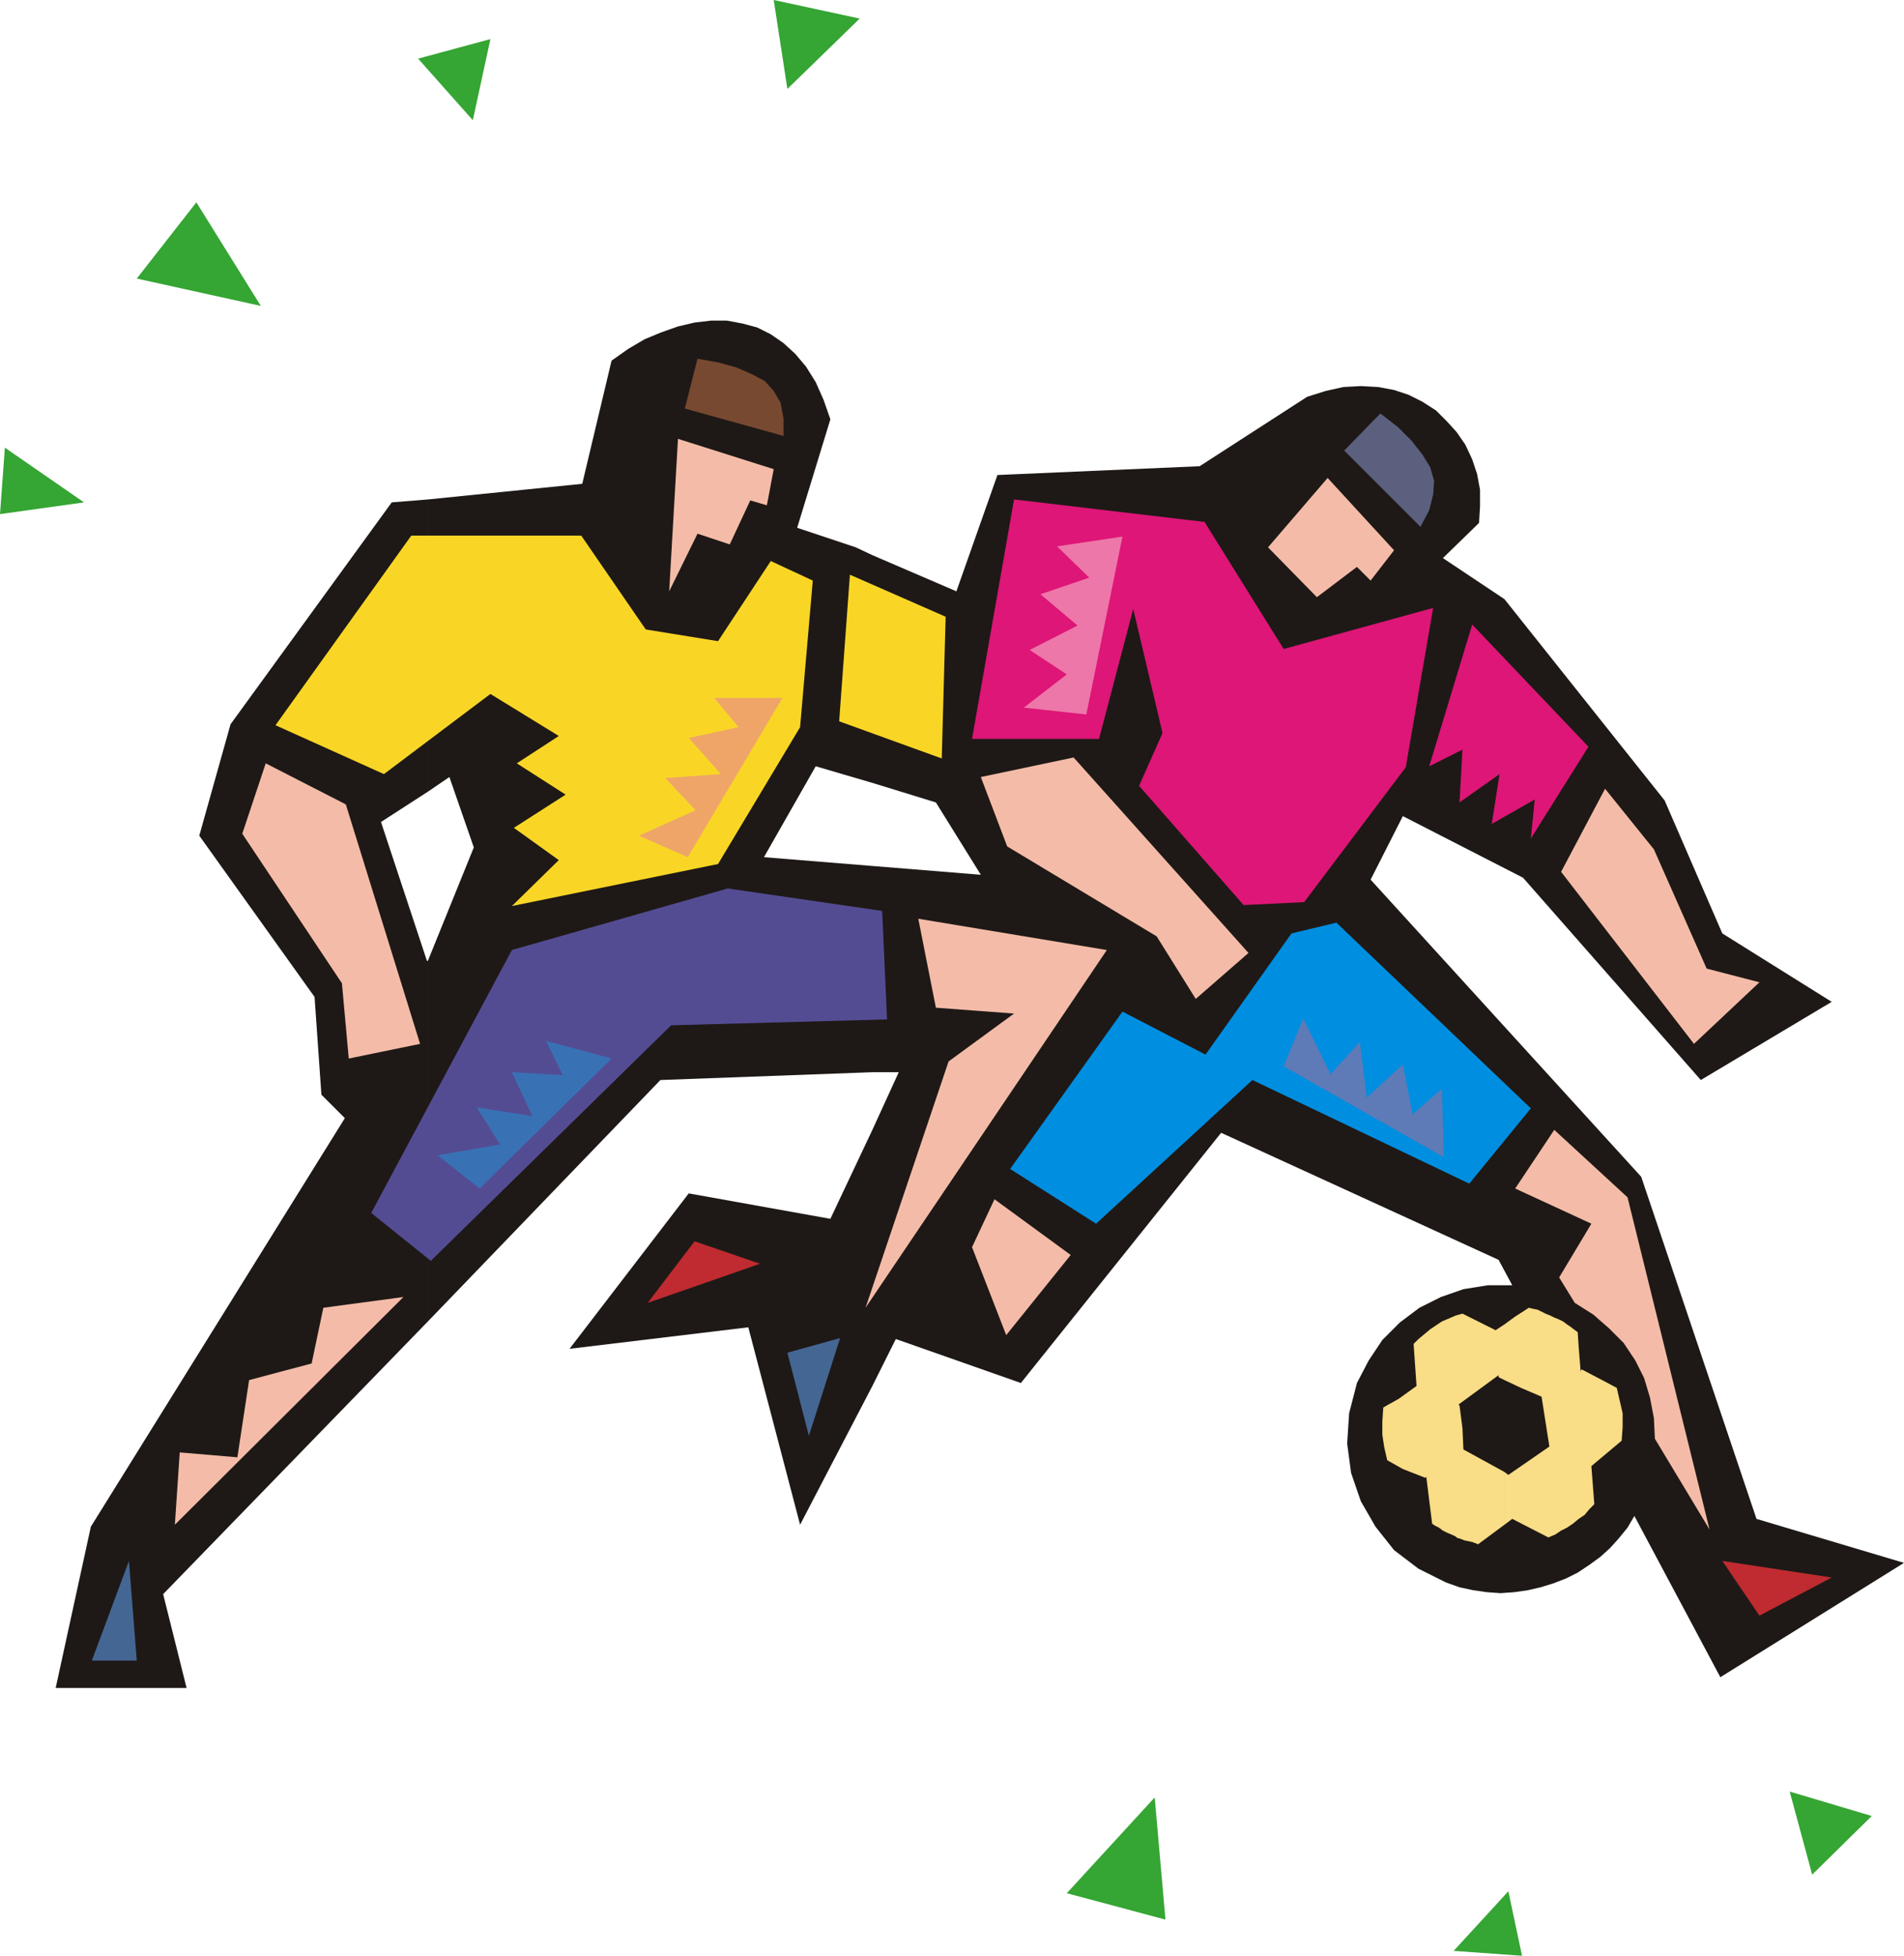
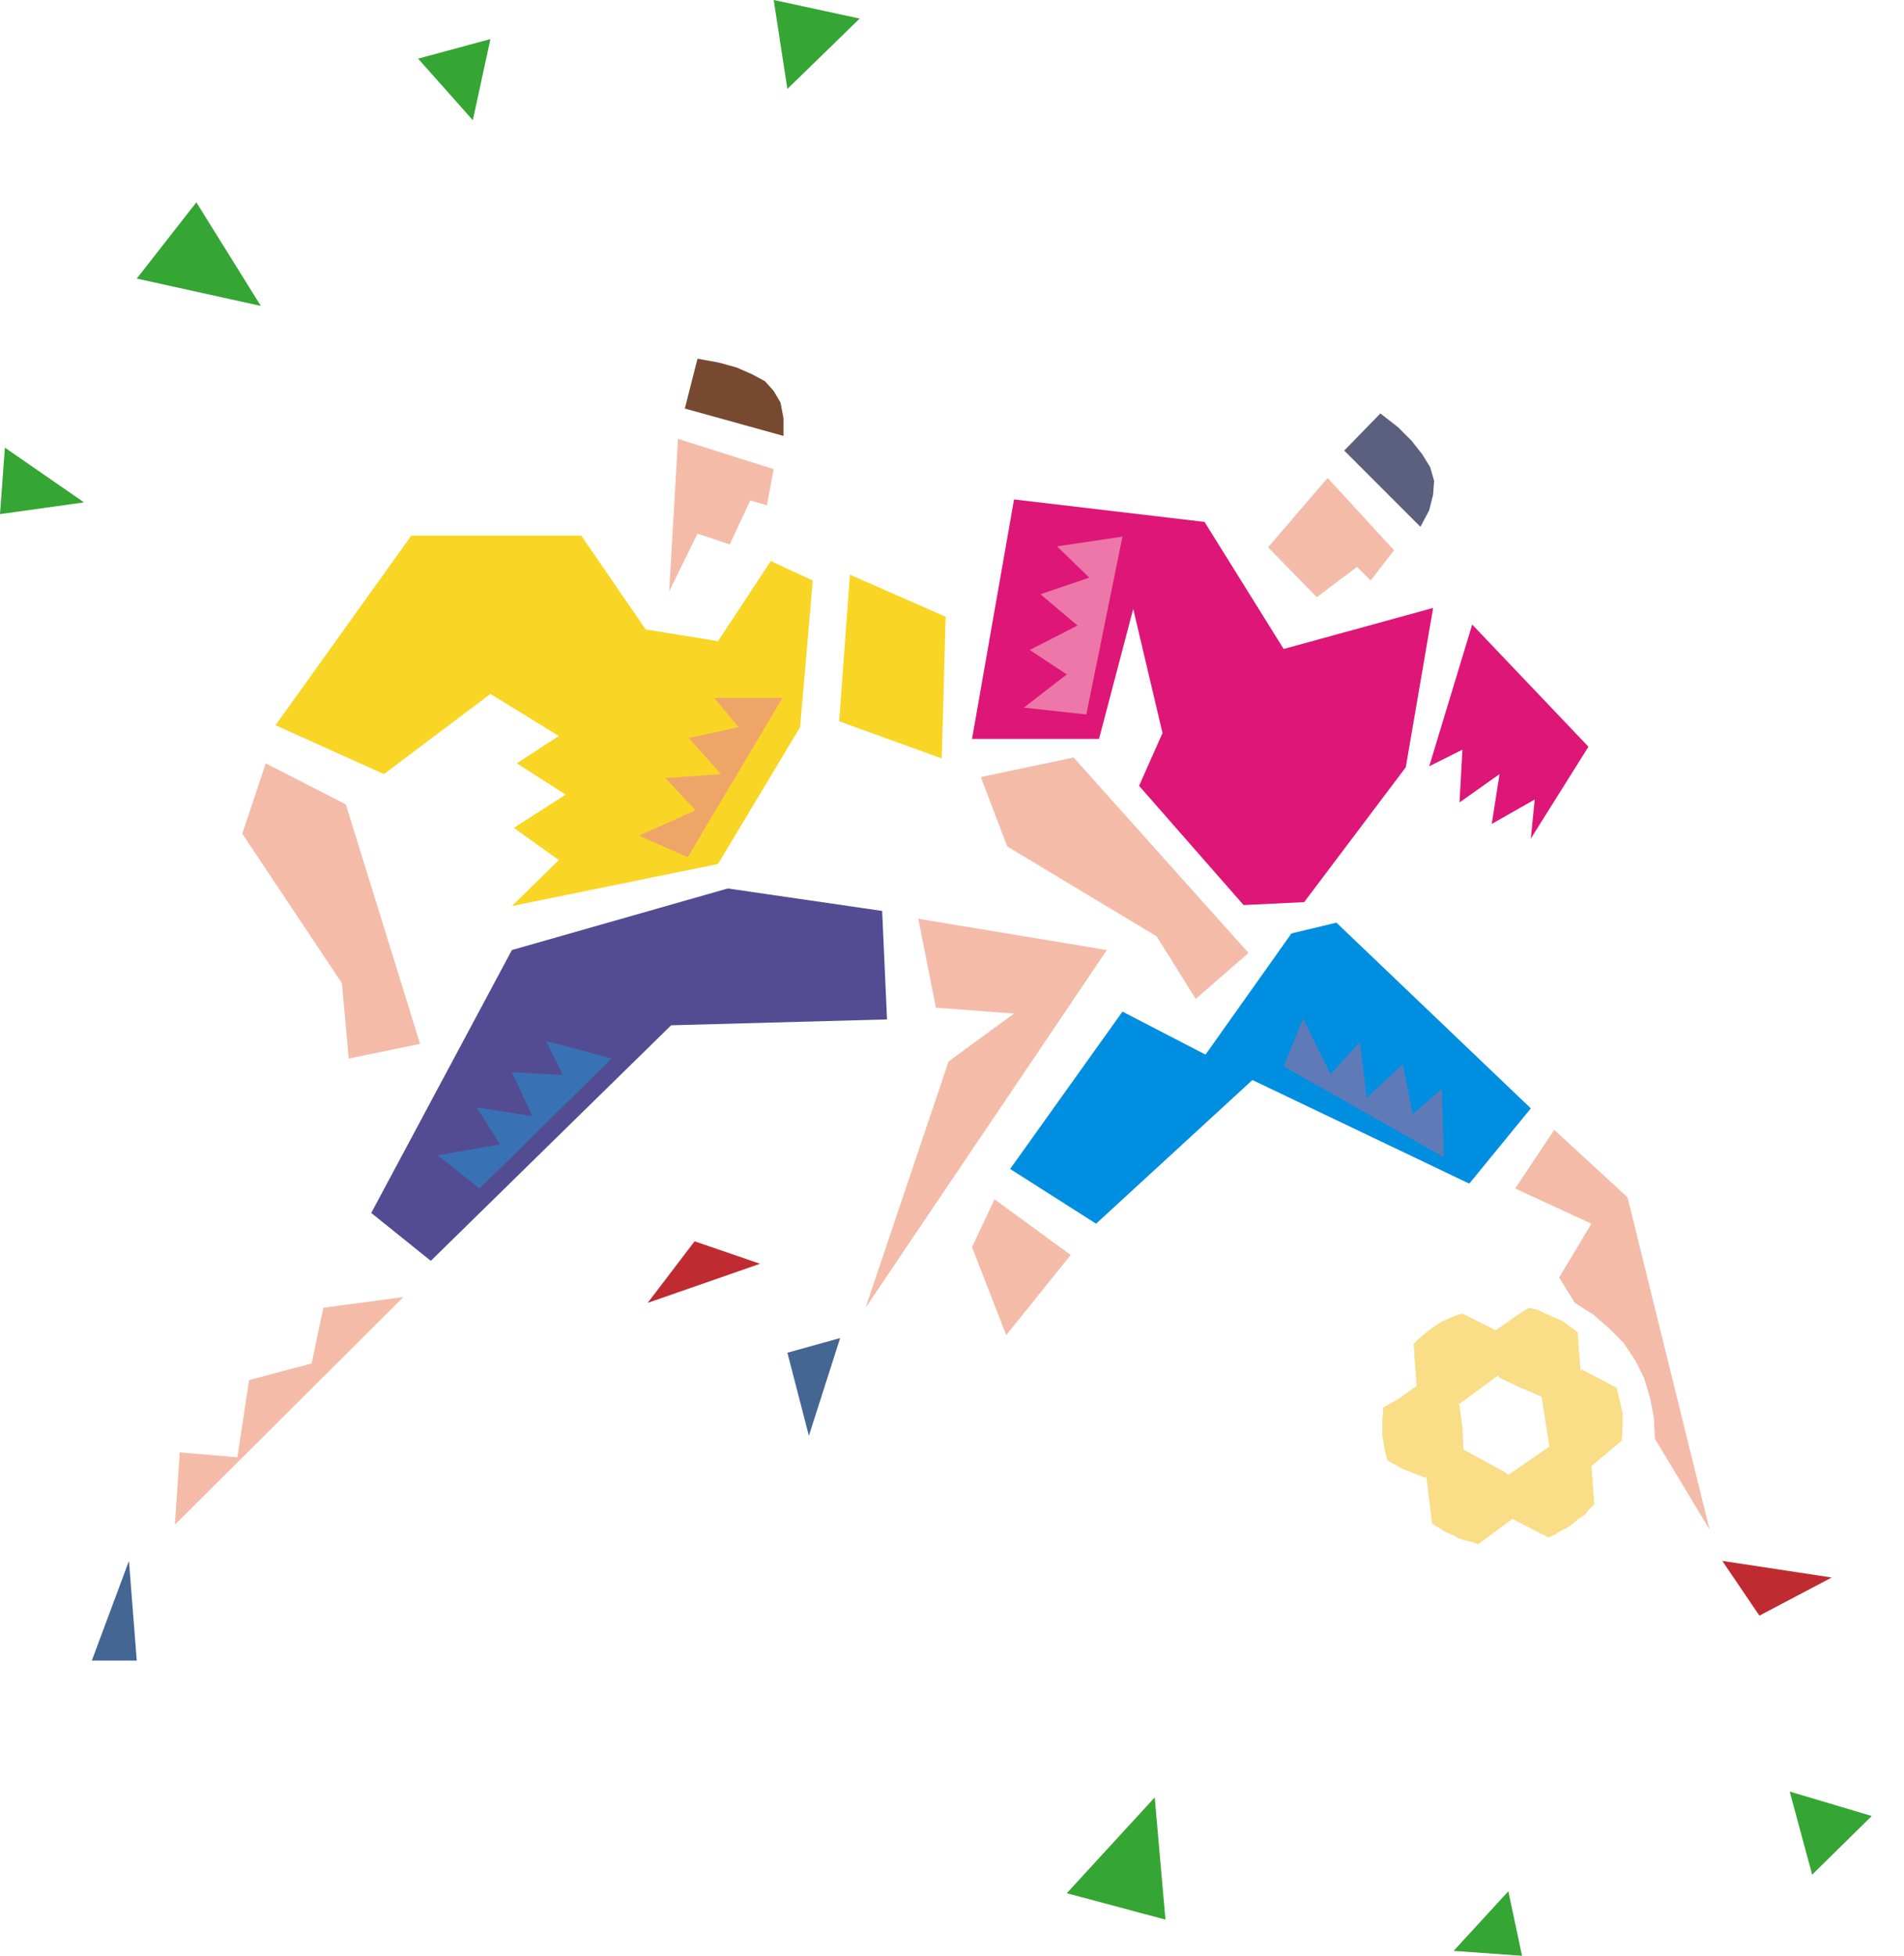
<svg xmlns="http://www.w3.org/2000/svg" fill-rule="evenodd" height="2.001in" preserveAspectRatio="none" stroke-linecap="round" viewBox="0 0 1949 2001" width="1.949in">
  <style>.pen1{stroke:none}.brush4{fill:#446693}.brush5{fill:#f4bca8}.brush7{fill:#bf2b30}.brush8{fill:#dd1677}.brush11{fill:#f9d626}</style>
  <path class="pen1" d="m502 40-18 83-56-63 74-20zm986 1956 56-61 14 66-70-5zM880 19l-74 72-14-91 88 19zM5 458l81 56-86 12 5-68zm1850 1460-23-85 84 25-61 60zm-763 19 90-98 11 125-101-27zM201 207l66 106-127-28 61-78z" style="fill:#35a533" />
-   <path class="pen1" d="m1761 1716-88-165-7 12-9 11-9 10-10 9-11 8-12 8-12 6-13 5-13 4-13 3-14 2-14 1-14-1-14-2-14-3-14-5-28-14-25-19-19-24-15-26-10-29-4-30 2-31 8-31 12-23 14-21 18-18 20-15 22-11 23-8 25-4h25l-14-26-284-130-205 256-128-45-24 48v-262l27-59h-27V886l111 9-46-74-65-20V568l86 37 42-119 207-9 110-71 19-6 18-4 18-1 18 1 16 3 15 5 14 7 14 9 11 11 10 11 9 13 7 15 5 15 3 16v17l-1 17-37 36 63 42 164 206 59 136 112 70-134 80-182-207-123-63-33 65 277 304 118 350 151 45-188 117zm-868-298-74 142-53-202-183 22 122-159 145 26 43-91v262zm0-321V886l-111-9 53-93 58 17V568l-17-8-60-20 34-111-7-20-8-18-10-16-11-13-12-11-13-9-14-7-15-4-16-3h-16l-17 2-17 4-17 6-17 7-17 10-17 12-30 126-158 16v299l22-15 25 72-47 116v369l238-247 217-8zm-455 255-271 279 24 96H57l36-165 260-418-24-24-7-100-118-165 32-114 165-227 37-3v299l-48 31 47 142h1v369z" style="fill:#1e1916" />
  <path class="pen1 brush4" d="m860 1369-54 15 22 85 32-100z" />
  <path class="pen1 brush5" d="m1551 1216 78 36-33 55 16 26 19 12 16 14 15 15 12 18 9 18 6 20 4 21 1 21 56 93-84-340-75-69-40 60zm-533 11-23 49 35 90 66-82-78-57z" />
  <path class="pen1" style="fill:#008ee0" d="m1034 1196 88 56 160-147 222 106 63-77-199-190-46 11-88 124-85-44-115 161z" />
  <path class="pen1 brush7" d="m1763 1597 38 56 74-39-112-17z" />
  <path class="pen1 brush8" d="m1567 858 4-40-44 25 8-51-41 29 3-54-34 17 44-145 119 125-59 94z" />
-   <path class="pen1 brush5" d="m1734 1068-136-176 45-85 50 62 54 122 54 14-67 63z" />
  <path class="pen1" style="fill:#5b607f" d="m1413 423 18 14 14 14 11 14 8 13 4 14-1 14-4 16-9 17-78-78 37-38z" />
  <path class="pen1 brush5" d="m1359 489-61 71 50 51 41-31 14 14 24-31-68-74z" />
  <path class="pen1 brush8" d="M995 756h130l35-133 30 127-24 54 107 122 62-3 104-138 28-163-153 42-81-130-195-23-43 245z" />
  <path class="pen1 brush5" d="m1184 958-153-92-27-71 95-20 179 200-54 47-40-64zm-853 380-12 57-64 17-12 79-59-5-5 74 234-233-82 11zm555 0 247-366-193-32 18 91 80 6-67 49-85 252z" />
  <path class="pen1" style="fill:#544c93" d="m524 972-144 269 61 49 246-241 221-6-5-111-158-23-221 63z" />
  <path class="pen1 brush4" d="M140 1699H94l38-102 8 102z" />
  <path class="pen1 brush11" d="m964 776-105-38 11-150 98 43-4 145z" />
  <path class="pen1" style="fill:#774930" d="m714 367 22 4 18 5 16 7 13 7 9 10 7 12 3 16v18l-101-28 13-51z" />
  <path class="pen1 brush5" d="m694 449-9 156 29-59 33 11 21-45 17 5 7-37-98-31z" />
  <path class="pen1 brush11" d="m282 742 111 50 109-82 70 43-43 28 50 32-53 34 46 33-48 47 211-43 84-140 13-150-43-20-54 82-74-12-66-96H421L282 742z" />
  <path class="pen1 brush5" d="M350 1006 248 853l24-72 82 42 76 245-73 15-7-77z" />
  <path class="pen1 brush7" d="m711 1270 67 23-115 40 48-63z" />
  <path class="pen1" style="fill:#ed77a8" d="m1149 549-67 10 33 32-50 17 38 32-49 25 38 25-44 34 64 7 37-182z" />
  <path class="pen1" style="fill:#3872b5" d="m626 1083-67-18 17 35-52-3 21 45-57-9 24 38-64 11 43 34 135-133z" />
  <path class="pen1" style="fill:#efa568" d="M801 714h-70l25 30-51 11 33 37-57 4 31 33-58 26 50 22 97-163z" />
  <path class="pen1" style="fill:#5e7ab7" d="m1478 1184-2-70-30 26-10-51-37 34-7-57-30 33-28-57-20 49 164 93z" />
  <path class="pen1" d="m1544 1509 42-29-8-51-21-9-17-8v-57l11-8 14-9 4 1 5 1 4 2 4 2 5 2 4 2 5 2 4 2 4 3 3 2 4 3 4 3 1 15 2 25 1-2 21 11 15 8 3 13 3 13v14l-1 14-31 26 3 39-5 5-5 6-6 4-6 5-6 4-6 3-6 4-7 3-37-19-8 6v-54l4 3zm-4-97-6-3v-2l-41 30 1 1 3 23 1 22 42 23v54l-27 20-5-2-4-1-5-1-5-2h-1l-2-1-1-1-2-1-7-3-4-2-4-3-4-2-3-2-6-48-1 1-23-9-16-9-3-13-2-13v-14l1-14 16-9 18-13-3-43 5-5 6-5 6-5 6-4 6-4 7-3 7-3 7-2 34 17 9-6v57z" style="fill:#f9dd87" />
</svg>